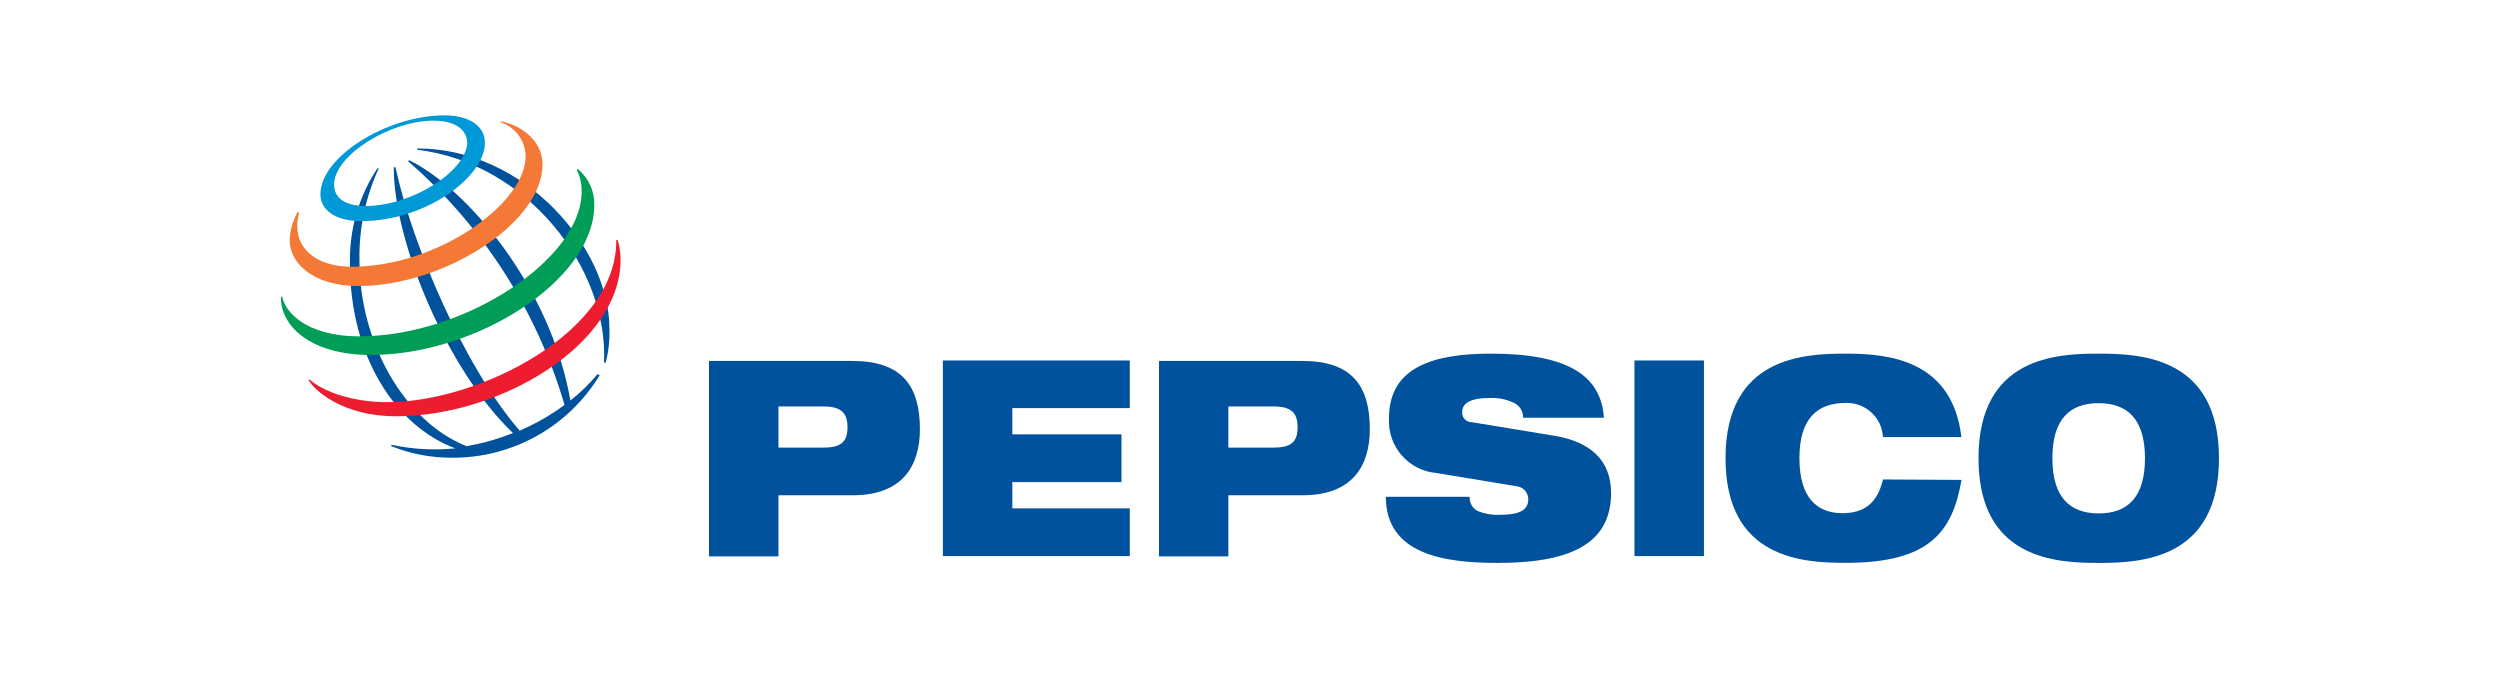
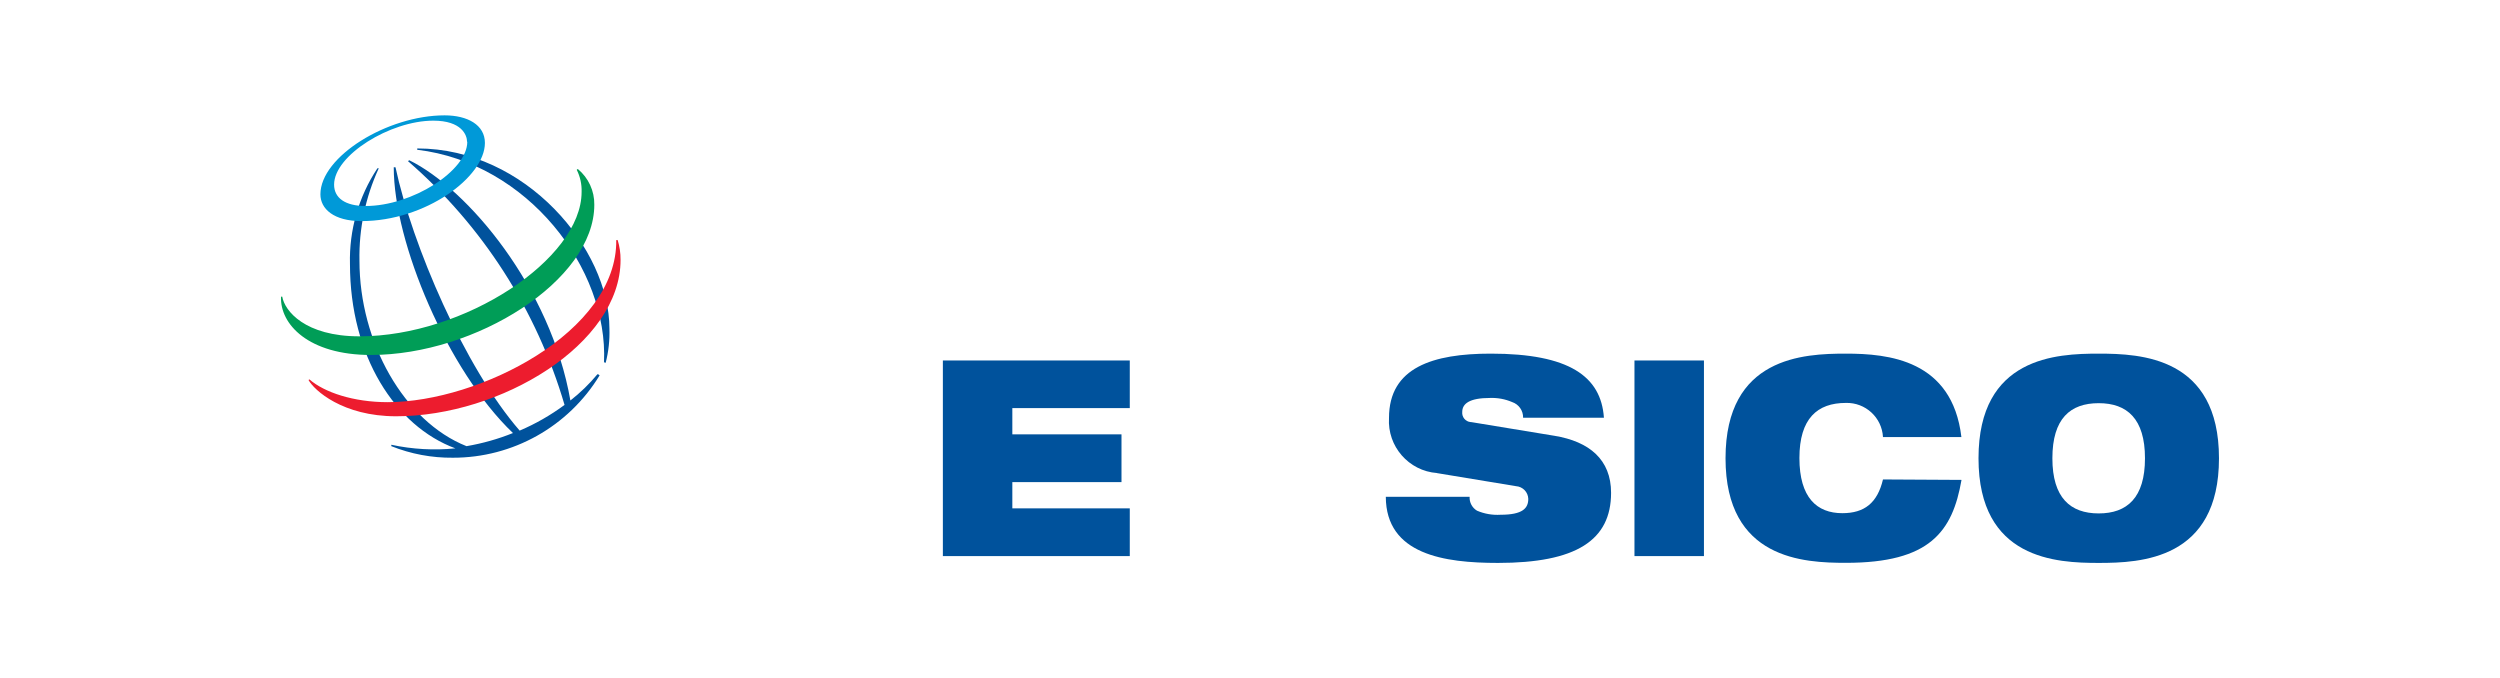
<svg xmlns="http://www.w3.org/2000/svg" version="1.1" id="Layer_1" x="0px" y="0px" width="258px" height="70px" viewBox="0 0 258 70" enable-background="new 0 0 258 70" xml:space="preserve">
  <g>
-     <path fill="#00529C" d="M80.338,41.946h4.631c1.797,0,2.492,0.627,2.492,2.151s-0.695,2.097-2.492,2.097h-4.631V41.946z    M73.168,57.423h7.169v-6.313h7.68c5.086,0,6.918-2.995,6.918-6.829c0-4.495-1.889-7.032-6.976-7.032H73.168V57.423z" />
    <polygon fill="#00529C" points="97.304,37.201 116.593,37.201 116.593,42.116 104.473,42.116 104.473,44.825 115.738,44.825    115.738,49.754 104.473,49.754 104.473,52.463 116.593,52.463 116.593,57.389 97.304,57.389  " />
-     <path fill="#00529C" d="M126.766,41.946h4.654c1.81,0,2.492,0.627,2.492,2.151s-0.683,2.097-2.492,2.097h-4.654V41.946z    M119.596,57.423h7.17v-6.313h7.681c5.085,0,6.918-2.995,6.918-6.829c0-4.495-1.877-7.032-6.964-7.032h-14.794v20.175H119.596z" />
    <path fill="#00529C" d="M148.307,48.819c-2.932-0.216-5.142-2.754-4.962-5.688c0-5.225,4.552-6.636,10.503-6.636   c8.092,0,11.38,2.345,11.677,6.612h-8.341c0.017-0.731-0.445-1.386-1.139-1.617c-0.719-0.306-1.494-0.449-2.274-0.421   c-2.13,0-2.868,0.594-2.868,1.446c-0.05,0.525,0.334,0.992,0.859,1.043c0.028,0.003,0.058,0.005,0.085,0.005l8.569,1.41   c3.605,0.593,5.847,2.458,5.847,5.884c0,4.916-3.617,7.237-11.673,7.237c-5.521,0-11.553-0.854-11.575-6.827h8.649   c-0.032,0.581,0.26,1.135,0.762,1.435c0.767,0.329,1.602,0.473,2.436,0.42c2.275,0,2.857-0.671,2.857-1.64   c-0.022-0.696-0.567-1.261-1.265-1.309l-8.192-1.354L148.307,48.819L148.307,48.819L148.307,48.819z" />
    <polygon fill="#00529C" points="168.677,37.201 175.847,37.201 175.847,57.389 168.677,57.389  " />
    <path fill="#00529C" d="M202.429,49.526c-0.468,2.664-1.274,4.802-3.063,6.281c-1.786,1.48-4.55,2.277-8.865,2.277   c-4.314,0-12.426-0.331-12.426-10.789s8.057-10.8,12.415-10.8c4.357,0,10.982,0.616,11.927,8.613h-8.093   c-0.109-2.021-1.811-3.585-3.834-3.526c-2.936,0-4.79,1.604-4.79,5.69c0,4.084,1.807,5.688,4.425,5.688   c2.278,0,3.62-1.046,4.199-3.481L202.429,49.526z" />
    <path fill="#00529C" d="M211.806,47.296c0-4.109,1.854-5.688,4.779-5.688s4.777,1.602,4.777,5.688c0,4.084-1.853,5.689-4.777,5.689   S211.806,51.37,211.806,47.296z M204.182,47.296c0,10.457,8.056,10.798,12.403,10.798c4.347,0,12.414-0.342,12.414-10.798   c0-10.458-8.066-10.8-12.414-10.8C212.237,36.495,204.182,36.827,204.182,47.296z" />
    <path fill="#00529C" d="M62.333,37.394c0.457-9.683-7.896-20.583-19.276-21.939v-0.136c11.231,0,19.835,10.39,19.835,18.583   c0.041,1.192-0.09,2.383-0.386,3.54l-0.182-0.058L62.333,37.394z M61.652,38.625c-0.83,0.999-1.765,1.908-2.788,2.707   c-2.026-11.641-10.583-21.826-16.626-24.795l-0.137,0.09c7.687,6.664,13.297,15.398,16.16,25.16   c-1.435,1.063-2.99,1.953-4.632,2.652c-5.69-6.542-11.095-19.163-12.813-27.174h-0.182c0,7.783,5.565,20.985,12.303,27.425   c-1.544,0.621-3.15,1.074-4.792,1.354c-6.451-2.561-11.049-10.743-11.049-19.131c-0.065-3.292,0.616-6.556,1.992-9.546H38.95   c-1.938,2.927-2.928,6.38-2.833,9.89c0,9.477,4.677,16.728,10.879,19.014c-2.211,0.221-4.442,0.096-6.612-0.373v0.146   c2.019,0.808,4.177,1.214,6.351,1.193c6.187,0.01,11.929-3.213,15.146-8.499l-0.149-0.114H61.652L61.652,38.625z" />
    <path fill="#0099D8" d="M45.879,11.904c-5.894,0-12.813,4.256-12.813,8.148c0,1.502,1.376,2.766,4.233,2.766   c6.611,0,12.744-4.553,12.744-8.069C50.044,12.896,48.258,11.904,45.879,11.904z M48.223,14.637c0,2.981-5.69,6.623-10.492,6.623   c-2.105,0-3.253-0.83-3.253-2.208c0-3.015,5.781-6.6,10.24-6.6c2.925,0,3.483,1.491,3.483,2.185H48.223z" />
-     <path fill="#F47937" d="M30.723,21.851c-0.498,0.895-0.782,1.89-0.831,2.913c0,2.469,2.526,4.757,7.078,4.757   c8.819,0,19.015-6.498,19.015-12.518c0.013-2.708-2.548-4.187-4.324-4.484v0.103c1.53,0.497,2.573,1.917,2.583,3.527   c0,4.802-9.013,11.379-17.979,11.379c-3.414,0-5.587-1.695-5.587-4.165c-0.007-0.489,0.063-0.977,0.205-1.445h-0.126L30.723,21.851   z" />
    <path fill="#009D57" d="M59.637,17.447c1.095,0.908,1.718,2.263,1.695,3.688c0,7.816-12.244,15.498-23.055,15.498   c-6.464,0-9.4-3.188-9.275-6.02h0.125c0.25,1.468,2.344,4.096,7.966,4.096c10.833,0,22.929-7.966,22.929-14.907   c0.025-0.788-0.147-1.571-0.502-2.276l0.092-0.08L59.637,17.447L59.637,17.447z" />
    <path fill="#ED1C2E" d="M63.734,24.742c0.209,0.673,0.313,1.376,0.308,2.083c0,8.693-12.381,16.135-23.156,16.135   c-5.542,0-8.467-2.696-9.048-3.743l0.091-0.067c1.536,1.341,4.552,2.354,8.078,2.354c9.48-0.012,23.715-7.281,23.59-16.727h0.137   V24.742z" />
  </g>
</svg>